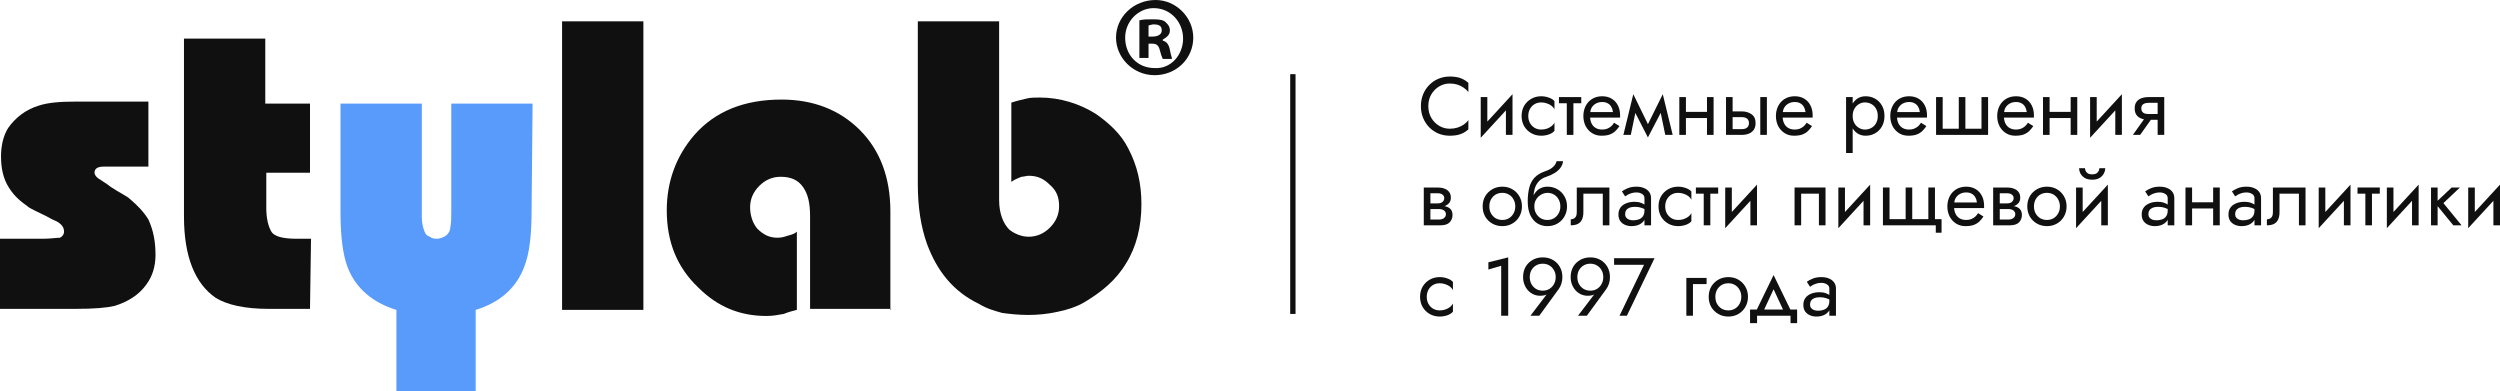
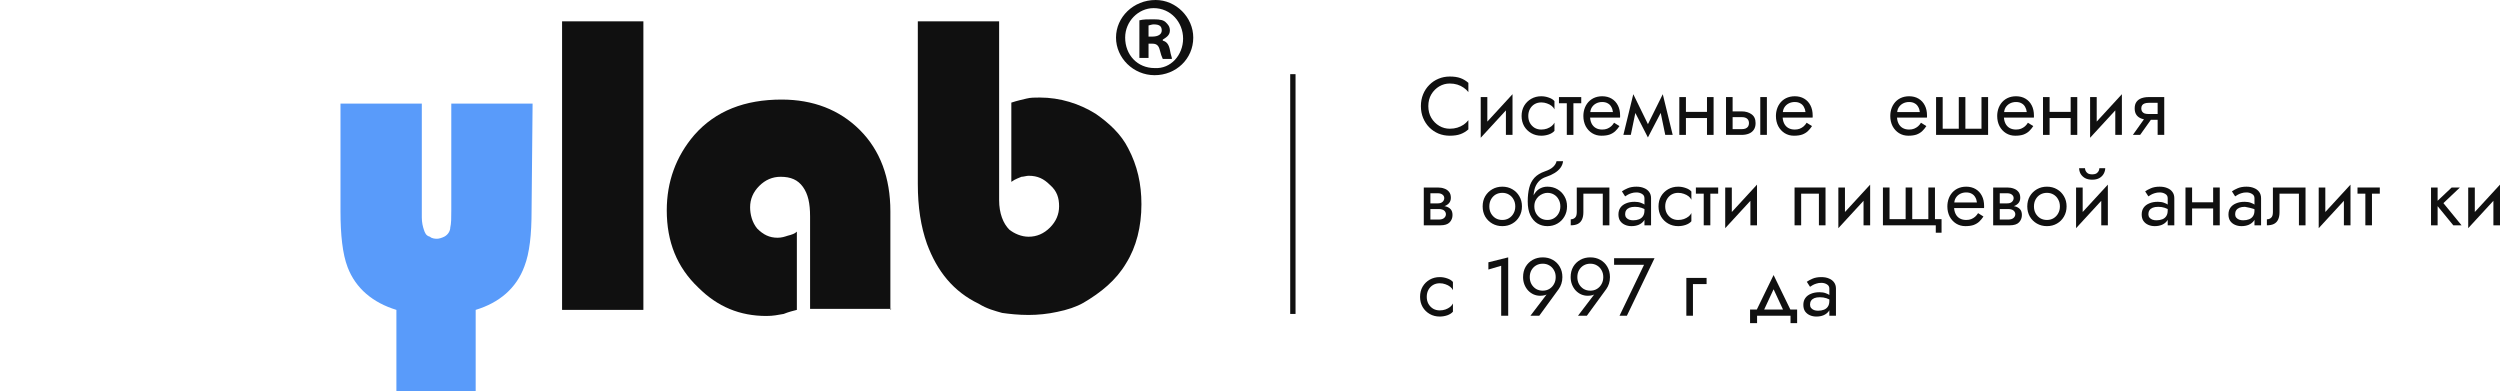
<svg xmlns="http://www.w3.org/2000/svg" width="294" height="46" viewBox="0 0 294 46" fill="none">
-   <path d="M18.288 29.99C18.288 31.304 17.929 32.499 17.212 33.455C16.375 34.649 15.061 35.486 13.507 35.964C12.551 36.203 10.997 36.322 8.965 36.322H0V28.078H5.02C5.976 28.078 6.574 27.958 7.052 27.958C7.291 27.839 7.53 27.6 7.53 27.242C7.53 26.764 7.291 26.405 6.694 26.047C6.096 25.808 5.737 25.569 5.498 25.449C4.303 24.852 3.466 24.494 3.227 24.255C2.391 23.657 1.673 23.06 1.076 22.104C0.359 21.029 0.12 19.714 0.12 18.4C0.12 17.205 0.359 16.01 0.956 15.055C1.793 13.86 2.988 12.904 4.542 12.426C5.618 12.068 7.052 11.948 8.845 11.948H17.451V19.595H12.192C11.475 19.595 11.116 19.834 11.116 20.312C11.116 20.551 11.355 20.909 11.833 21.148C11.953 21.267 12.431 21.506 13.029 21.984C14.104 22.701 14.941 23.06 15.3 23.418C16.137 24.135 16.854 24.852 17.451 25.808C18.049 27.122 18.288 28.436 18.288 29.99Z" fill="#101010" />
-   <path d="M36.456 36.322H31.556C28.806 36.322 26.655 35.844 25.34 35.008C22.95 33.335 21.635 30.229 21.635 25.449V4.54H31.197V12.187H36.456V20.312H31.317V24.494C31.317 25.688 31.556 26.644 31.914 27.242C32.273 27.839 33.349 28.078 34.903 28.078H36.576L36.456 36.322Z" fill="#101010" />
  <path d="M62.514 24.733C62.514 27.6 62.275 29.751 61.677 31.304C60.721 33.932 58.689 35.605 55.94 36.442V46H46.616V36.442C43.867 35.605 41.835 33.932 40.879 31.423C40.281 29.87 40.042 27.6 40.042 24.852V12.187H49.605V24.733V25.569C49.605 26.166 49.724 26.644 49.844 27.003C49.963 27.361 50.083 27.72 50.561 27.839C50.8 28.078 51.278 28.078 51.398 28.078C51.637 28.078 51.995 27.958 52.234 27.839C52.712 27.6 52.951 27.122 52.951 26.764C53.071 26.286 53.071 25.569 53.071 24.733V12.187H62.633L62.514 24.733Z" fill="#599BFA" />
  <path d="M75.662 2.509H66.1V36.442H75.662V2.509Z" fill="#101010" />
  <path d="M104.827 36.322H95.265V25.449C95.265 23.896 95.026 22.821 94.428 21.984C93.83 21.148 92.994 20.79 91.798 20.79C90.842 20.79 90.005 21.148 89.288 21.865C88.571 22.582 88.213 23.418 88.213 24.374C88.213 25.21 88.452 26.166 89.049 26.883C89.766 27.6 90.484 27.958 91.44 27.958C91.918 27.958 92.276 27.839 92.635 27.719C93.113 27.6 93.472 27.48 93.711 27.241V36.441C93.233 36.561 92.755 36.681 92.157 36.919C91.44 37.039 90.962 37.158 90.125 37.158C87.017 37.158 84.388 36.083 82.117 33.813C79.606 31.423 78.411 28.436 78.411 24.732C78.411 21.387 79.487 18.4 81.638 15.891C84.149 13.023 87.615 11.709 91.918 11.709C95.623 11.709 98.731 12.904 101.122 15.293C103.512 17.683 104.708 20.909 104.708 24.852V36.441L104.827 36.322Z" fill="#101010" />
  <path d="M134.232 24.016C134.232 26.644 133.634 29.034 132.439 30.945C131.243 32.977 129.45 34.41 127.418 35.605C126.582 36.083 125.506 36.442 124.311 36.681C123.235 36.919 122.04 37.039 120.964 37.039C119.768 37.039 118.693 36.919 117.856 36.8C117.019 36.561 116.063 36.322 115.107 35.725C112.119 34.291 110.206 31.901 109.011 28.675C108.294 26.644 107.935 24.374 107.935 21.626V2.509H117.497V23.538C117.497 25.091 117.976 26.286 118.693 27.003C119.29 27.48 120.127 27.839 120.964 27.839C121.92 27.839 122.757 27.48 123.474 26.764C124.191 26.047 124.55 25.21 124.55 24.255C124.55 23.299 124.311 22.462 123.474 21.745C122.757 21.029 122.04 20.67 120.964 20.67C120.725 20.67 120.366 20.79 120.127 20.79C119.888 20.909 119.41 21.029 118.932 21.387V12.068C119.649 11.829 120.247 11.709 120.725 11.59C121.203 11.47 121.681 11.47 122.279 11.47C124.669 11.47 126.94 12.187 128.853 13.382C130.407 14.457 131.841 15.771 132.678 17.444C133.753 19.475 134.232 21.626 134.232 24.016Z" fill="#101010" />
  <path d="M140.327 4.421C140.327 6.93 138.295 8.842 135.785 8.842C133.275 8.842 131.243 6.81 131.243 4.421C131.243 2.031 133.275 0 135.905 0C138.295 0 140.327 2.031 140.327 4.421ZM132.319 4.421C132.319 6.452 133.753 8.005 135.785 8.005C137.698 8.125 139.132 6.452 139.132 4.54C139.132 2.629 137.698 0.956 135.666 0.956C133.873 0.956 132.319 2.509 132.319 4.421ZM135.068 6.81H133.992V2.39C134.47 2.27 134.949 2.27 135.666 2.27C136.502 2.27 136.861 2.39 137.1 2.629C137.339 2.868 137.578 3.106 137.578 3.584C137.578 4.182 137.1 4.421 136.742 4.66V4.779C137.22 4.899 137.459 5.257 137.578 5.855C137.698 6.571 137.817 6.691 137.817 6.93H136.742C136.622 6.691 136.502 6.332 136.383 5.855C136.263 5.377 136.024 5.138 135.546 5.138H135.068V6.81ZM135.068 4.301H135.546C136.144 4.301 136.622 4.062 136.622 3.584C136.622 3.106 136.383 2.868 135.666 2.868C135.427 2.868 135.188 2.987 135.068 2.987V4.301Z" fill="#101010" />
  <path d="M152.042 8.722V36.919" stroke="#101010" stroke-width="0.627" stroke-miterlimit="10" />
  <path d="M167.971 12.48C167.971 11.952 168.088 11.491 168.321 11.098C168.56 10.698 168.871 10.386 169.253 10.16C169.635 9.934 170.049 9.822 170.496 9.822C170.819 9.822 171.114 9.864 171.379 9.947C171.651 10.031 171.897 10.15 172.117 10.305C172.338 10.453 172.525 10.627 172.681 10.827V9.744C172.396 9.493 172.085 9.306 171.748 9.184C171.412 9.061 170.994 9 170.496 9C170.023 9 169.58 9.087 169.165 9.261C168.758 9.429 168.398 9.67 168.088 9.986C167.777 10.295 167.534 10.663 167.359 11.088C167.185 11.513 167.097 11.977 167.097 12.48C167.097 12.983 167.185 13.447 167.359 13.872C167.534 14.297 167.777 14.668 168.088 14.984C168.398 15.293 168.758 15.535 169.165 15.709C169.58 15.876 170.023 15.96 170.496 15.96C170.994 15.96 171.412 15.899 171.748 15.776C172.085 15.654 172.396 15.467 172.681 15.216V14.133C172.525 14.333 172.338 14.51 172.117 14.665C171.897 14.813 171.651 14.929 171.379 15.013C171.114 15.096 170.819 15.138 170.496 15.138C170.049 15.138 169.635 15.026 169.253 14.8C168.871 14.574 168.56 14.262 168.321 13.862C168.088 13.463 167.971 13.002 167.971 12.48Z" fill="#101010" />
  <path d="M177.823 12.19L177.872 11.078L174.182 15.09L174.133 16.202L177.823 12.19ZM174.91 11.417H174.133V16.202L174.91 15.138V11.417ZM177.872 11.078L177.095 12.142V15.863H177.872V11.078Z" fill="#101010" />
  <path d="M179.726 13.64C179.726 13.331 179.79 13.057 179.92 12.818C180.056 12.573 180.237 12.383 180.464 12.248C180.697 12.113 180.959 12.045 181.25 12.045C181.49 12.045 181.713 12.084 181.92 12.161C182.134 12.232 182.318 12.329 182.474 12.451C182.629 12.573 182.739 12.709 182.804 12.857V11.89C182.648 11.71 182.425 11.571 182.134 11.475C181.849 11.372 181.554 11.32 181.25 11.32C180.816 11.32 180.425 11.42 180.075 11.62C179.726 11.819 179.447 12.093 179.24 12.441C179.039 12.789 178.939 13.189 178.939 13.64C178.939 14.085 179.039 14.484 179.24 14.839C179.447 15.187 179.726 15.461 180.075 15.66C180.425 15.86 180.816 15.96 181.25 15.96C181.554 15.96 181.849 15.912 182.134 15.815C182.425 15.712 182.648 15.57 182.804 15.39V14.423C182.739 14.565 182.629 14.7 182.474 14.829C182.318 14.951 182.134 15.051 181.92 15.129C181.713 15.2 181.49 15.235 181.25 15.235C180.959 15.235 180.697 15.167 180.464 15.032C180.237 14.89 180.056 14.7 179.92 14.462C179.79 14.223 179.726 13.949 179.726 13.64Z" fill="#101010" />
  <path d="M183.333 11.417V12.142H185.955V11.417H183.333ZM184.256 11.61V15.863H185.033V11.61H184.256Z" fill="#101010" />
  <path d="M186.699 13.833H190.516C190.522 13.795 190.525 13.756 190.525 13.717C190.525 13.679 190.525 13.64 190.525 13.601C190.525 13.131 190.438 12.728 190.263 12.393C190.088 12.051 189.842 11.787 189.525 11.6C189.208 11.413 188.839 11.32 188.418 11.32C188.036 11.32 187.69 11.397 187.379 11.552C187.075 11.707 186.826 11.923 186.631 12.2C186.437 12.477 186.308 12.799 186.243 13.166C186.23 13.244 186.22 13.321 186.214 13.398C186.207 13.476 186.204 13.556 186.204 13.64C186.204 14.085 186.295 14.484 186.476 14.839C186.664 15.187 186.916 15.461 187.233 15.66C187.557 15.86 187.92 15.96 188.321 15.96C188.709 15.96 189.033 15.915 189.292 15.825C189.551 15.728 189.771 15.596 189.952 15.428C190.134 15.254 190.299 15.055 190.448 14.829L189.816 14.433C189.719 14.594 189.603 14.736 189.467 14.858C189.331 14.974 189.176 15.067 189.001 15.138C188.832 15.203 188.638 15.235 188.418 15.235C188.127 15.235 187.874 15.174 187.661 15.051C187.447 14.929 187.282 14.748 187.165 14.51C187.049 14.272 186.991 13.982 186.991 13.64L187.01 13.35C187.01 13.073 187.072 12.834 187.195 12.635C187.324 12.428 187.496 12.271 187.709 12.161C187.923 12.051 188.159 11.997 188.418 11.997C188.677 11.997 188.894 12.048 189.069 12.151C189.25 12.248 189.389 12.387 189.486 12.567C189.59 12.741 189.655 12.944 189.681 13.176H186.699V13.833Z" fill="#101010" />
  <path d="M195.834 15.863H196.708L195.542 11.078L195.105 12.335L195.834 15.863ZM193.503 15.196L193.794 16.163L195.639 12.625L195.542 11.078L193.503 15.196ZM193.794 16.163L194.086 15.196L192.076 11.078L191.979 12.625L193.794 16.163ZM190.91 15.863H191.784L192.513 12.335L192.076 11.078L190.91 15.863Z" fill="#101010" />
  <path d="M197.945 13.882H201.246V13.157H197.945V13.882ZM200.742 11.417V15.863H201.518V11.417H200.742ZM197.488 11.417V15.863H198.265V11.417H197.488Z" fill="#101010" />
  <path d="M207.009 11.417V15.863H207.786V11.417H207.009ZM202.979 11.417V15.863H203.756V11.417H202.979ZM203.436 13.775H204.824C205.109 13.775 205.323 13.837 205.465 13.959C205.607 14.081 205.679 14.255 205.679 14.481C205.679 14.629 205.646 14.758 205.582 14.868C205.517 14.971 205.42 15.051 205.29 15.109C205.167 15.161 205.012 15.187 204.824 15.187H203.436V15.863H204.824C205.135 15.863 205.413 15.815 205.659 15.718C205.905 15.622 206.099 15.47 206.242 15.264C206.384 15.058 206.456 14.797 206.456 14.481C206.456 14.004 206.297 13.656 205.98 13.437C205.669 13.211 205.284 13.099 204.824 13.099H203.436V13.775Z" fill="#101010" />
  <path d="M209.345 13.833H213.161C213.167 13.795 213.171 13.756 213.171 13.717C213.171 13.679 213.171 13.64 213.171 13.601C213.171 13.131 213.083 12.728 212.908 12.393C212.734 12.051 212.488 11.787 212.17 11.6C211.853 11.413 211.484 11.32 211.063 11.32C210.682 11.32 210.335 11.397 210.024 11.552C209.72 11.707 209.471 11.923 209.277 12.2C209.083 12.477 208.953 12.799 208.888 13.166C208.875 13.244 208.866 13.321 208.859 13.398C208.853 13.476 208.849 13.556 208.849 13.64C208.849 14.085 208.94 14.484 209.121 14.839C209.309 15.187 209.562 15.461 209.879 15.66C210.202 15.86 210.565 15.96 210.966 15.96C211.355 15.96 211.678 15.915 211.937 15.825C212.196 15.728 212.416 15.596 212.598 15.428C212.779 15.254 212.944 15.055 213.093 14.829L212.462 14.433C212.365 14.594 212.248 14.736 212.112 14.858C211.976 14.974 211.821 15.067 211.646 15.138C211.478 15.203 211.284 15.235 211.063 15.235C210.772 15.235 210.52 15.174 210.306 15.051C210.092 14.929 209.927 14.748 209.811 14.51C209.694 14.272 209.636 13.982 209.636 13.64L209.655 13.35C209.655 13.073 209.717 12.834 209.84 12.635C209.969 12.428 210.141 12.271 210.355 12.161C210.568 12.051 210.805 11.997 211.063 11.997C211.322 11.997 211.539 12.048 211.714 12.151C211.895 12.248 212.035 12.387 212.132 12.567C212.235 12.741 212.3 12.944 212.326 13.176H209.345V13.833Z" fill="#101010" />
-   <path d="M217.875 17.99V11.417H217.098V17.99H217.875ZM221.614 13.64C221.614 13.157 221.513 12.744 221.312 12.403C221.112 12.055 220.843 11.787 220.507 11.6C220.176 11.413 219.807 11.32 219.4 11.32C219.031 11.32 218.704 11.413 218.419 11.6C218.14 11.787 217.92 12.055 217.758 12.403C217.603 12.744 217.525 13.157 217.525 13.64C217.525 14.117 217.603 14.529 217.758 14.877C217.92 15.225 218.14 15.493 218.419 15.68C218.704 15.867 219.031 15.96 219.4 15.96C219.807 15.96 220.176 15.867 220.507 15.68C220.843 15.493 221.112 15.225 221.312 14.877C221.513 14.529 221.614 14.117 221.614 13.64ZM220.827 13.64C220.827 13.982 220.756 14.272 220.613 14.51C220.477 14.748 220.293 14.929 220.06 15.051C219.833 15.174 219.581 15.235 219.302 15.235C219.076 15.235 218.852 15.174 218.632 15.051C218.412 14.929 218.231 14.748 218.089 14.51C217.946 14.272 217.875 13.982 217.875 13.64C217.875 13.298 217.946 13.008 218.089 12.77C218.231 12.532 218.412 12.351 218.632 12.229C218.852 12.106 219.076 12.045 219.302 12.045C219.581 12.045 219.833 12.106 220.06 12.229C220.293 12.351 220.477 12.532 220.613 12.77C220.756 13.008 220.827 13.298 220.827 13.64Z" fill="#101010" />
  <path d="M222.792 13.833H226.608C226.614 13.795 226.617 13.756 226.617 13.717C226.617 13.679 226.617 13.64 226.617 13.601C226.617 13.131 226.53 12.728 226.355 12.393C226.181 12.051 225.935 11.787 225.617 11.6C225.3 11.413 224.931 11.32 224.51 11.32C224.128 11.32 223.782 11.397 223.471 11.552C223.167 11.707 222.918 11.923 222.724 12.2C222.529 12.477 222.4 12.799 222.335 13.166C222.322 13.244 222.312 13.321 222.306 13.398C222.3 13.476 222.296 13.556 222.296 13.64C222.296 14.085 222.387 14.484 222.568 14.839C222.756 15.187 223.008 15.461 223.326 15.66C223.649 15.86 224.012 15.96 224.413 15.96C224.802 15.96 225.125 15.915 225.384 15.825C225.643 15.728 225.863 15.596 226.045 15.428C226.226 15.254 226.391 15.055 226.54 14.829L225.909 14.433C225.812 14.594 225.695 14.736 225.559 14.858C225.423 14.974 225.268 15.067 225.093 15.138C224.925 15.203 224.73 15.235 224.51 15.235C224.219 15.235 223.967 15.174 223.753 15.051C223.539 14.929 223.374 14.748 223.258 14.51C223.141 14.272 223.083 13.982 223.083 13.64L223.102 13.35C223.102 13.073 223.164 12.834 223.287 12.635C223.416 12.428 223.588 12.271 223.801 12.161C224.015 12.051 224.251 11.997 224.51 11.997C224.769 11.997 224.986 12.048 225.161 12.151C225.342 12.248 225.481 12.387 225.578 12.567C225.682 12.741 225.747 12.944 225.773 13.176H222.792V13.833Z" fill="#101010" />
  <path d="M231.129 15.138V11.417H230.353V15.138H228.459V11.417H227.682V15.863H233.8V11.417H233.023V15.138H231.129Z" fill="#101010" />
  <path d="M235.366 13.833H239.182C239.189 13.795 239.192 13.756 239.192 13.717C239.192 13.679 239.192 13.64 239.192 13.601C239.192 13.131 239.104 12.728 238.93 12.393C238.755 12.051 238.509 11.787 238.192 11.6C237.874 11.413 237.505 11.32 237.085 11.32C236.703 11.32 236.356 11.397 236.046 11.552C235.741 11.707 235.492 11.923 235.298 12.2C235.104 12.477 234.974 12.799 234.91 13.166C234.897 13.244 234.887 13.321 234.88 13.398C234.874 13.476 234.871 13.556 234.871 13.64C234.871 14.085 234.961 14.484 235.143 14.839C235.33 15.187 235.583 15.461 235.9 15.66C236.224 15.86 236.586 15.96 236.988 15.96C237.376 15.96 237.7 15.915 237.959 15.825C238.218 15.728 238.438 15.596 238.619 15.428C238.8 15.254 238.965 15.055 239.114 14.829L238.483 14.433C238.386 14.594 238.269 14.736 238.133 14.858C237.997 14.974 237.842 15.067 237.667 15.138C237.499 15.203 237.305 15.235 237.085 15.235C236.793 15.235 236.541 15.174 236.327 15.051C236.114 14.929 235.949 14.748 235.832 14.51C235.716 14.272 235.657 13.982 235.657 13.64L235.677 13.35C235.677 13.073 235.738 12.834 235.861 12.635C235.991 12.428 236.162 12.271 236.376 12.161C236.589 12.051 236.826 11.997 237.085 11.997C237.344 11.997 237.561 12.048 237.735 12.151C237.917 12.248 238.056 12.387 238.153 12.567C238.256 12.741 238.321 12.944 238.347 13.176H235.366V13.833Z" fill="#101010" />
  <path d="M240.713 13.882H244.015V13.157H240.713V13.882ZM243.51 11.417V15.863H244.287V11.417H243.51ZM240.257 11.417V15.863H241.033V11.417H240.257Z" fill="#101010" />
  <path d="M249.486 12.19L249.534 11.078L245.844 15.09L245.796 16.202L249.486 12.19ZM246.573 11.417H245.796V16.202L246.573 15.138V11.417ZM249.534 11.078L248.758 12.142V15.863H249.534V11.078Z" fill="#101010" />
  <path d="M251.68 15.863L253.33 13.543H252.476L250.825 15.863H251.68ZM254.515 15.863V11.417H253.738V15.863H254.515ZM254.059 13.408H252.67C252.482 13.408 252.324 13.385 252.194 13.34C252.071 13.289 251.977 13.215 251.913 13.118C251.848 13.021 251.816 12.899 251.816 12.751C251.816 12.602 251.848 12.48 251.913 12.383C251.977 12.287 252.071 12.216 252.194 12.171C252.324 12.119 252.482 12.093 252.67 12.093H254.059V11.417H252.67C252.366 11.417 252.088 11.462 251.835 11.552C251.589 11.642 251.395 11.784 251.252 11.977C251.11 12.171 251.039 12.428 251.039 12.751C251.039 13.066 251.11 13.324 251.252 13.524C251.395 13.717 251.589 13.859 251.835 13.949C252.088 14.04 252.366 14.085 252.67 14.085H254.059V13.408Z" fill="#101010" />
  <path d="M167.893 24.177V24.583H169.185C169.334 24.583 169.46 24.599 169.564 24.631C169.674 24.657 169.761 24.699 169.826 24.757C169.897 24.815 169.949 24.879 169.981 24.95C170.02 25.021 170.039 25.101 170.039 25.192C170.039 25.366 169.968 25.514 169.826 25.636C169.69 25.759 169.476 25.82 169.185 25.82H167.893V26.497H169.379C169.891 26.497 170.256 26.381 170.476 26.149C170.703 25.91 170.816 25.623 170.816 25.288C170.816 24.998 170.745 24.773 170.603 24.612C170.46 24.451 170.266 24.338 170.02 24.273C169.774 24.209 169.496 24.177 169.185 24.177H167.893ZM167.893 24.37H169.088C169.366 24.37 169.619 24.331 169.845 24.254C170.078 24.17 170.266 24.048 170.408 23.887C170.551 23.719 170.622 23.51 170.622 23.258C170.622 22.968 170.551 22.736 170.408 22.562C170.266 22.382 170.078 22.253 169.845 22.176C169.619 22.092 169.366 22.05 169.088 22.05H167.893V22.727H169.088C169.321 22.727 169.505 22.781 169.641 22.891C169.777 22.994 169.845 23.133 169.845 23.307C169.845 23.39 169.826 23.471 169.787 23.548C169.755 23.619 169.706 23.684 169.641 23.742C169.577 23.8 169.496 23.845 169.399 23.877C169.308 23.903 169.204 23.916 169.088 23.916H167.893V24.37ZM167.437 22.05V26.497H168.214V22.05H167.437Z" fill="#101010" />
  <path d="M174.36 24.273C174.36 24.718 174.46 25.118 174.661 25.472C174.868 25.82 175.146 26.094 175.496 26.294C175.846 26.493 176.237 26.593 176.671 26.593C177.111 26.593 177.503 26.493 177.846 26.294C178.196 26.094 178.471 25.82 178.671 25.472C178.879 25.118 178.982 24.718 178.982 24.273C178.982 23.822 178.879 23.423 178.671 23.075C178.471 22.727 178.196 22.453 177.846 22.253C177.503 22.053 177.111 21.953 176.671 21.953C176.237 21.953 175.846 22.053 175.496 22.253C175.146 22.453 174.868 22.727 174.661 23.075C174.46 23.423 174.36 23.822 174.36 24.273ZM175.146 24.273C175.146 23.964 175.211 23.69 175.341 23.452C175.477 23.207 175.658 23.017 175.884 22.881C176.118 22.746 176.38 22.678 176.671 22.678C176.962 22.678 177.221 22.746 177.448 22.881C177.681 23.017 177.862 23.207 177.992 23.452C178.128 23.69 178.196 23.964 178.196 24.273C178.196 24.583 178.128 24.857 177.992 25.095C177.862 25.333 177.681 25.524 177.448 25.665C177.221 25.801 176.962 25.868 176.671 25.868C176.38 25.868 176.118 25.801 175.884 25.665C175.658 25.524 175.477 25.333 175.341 25.095C175.211 24.857 175.146 24.583 175.146 24.273Z" fill="#101010" />
  <path d="M181.972 22.678C182.263 22.678 182.522 22.746 182.749 22.881C182.982 23.017 183.163 23.207 183.293 23.452C183.429 23.69 183.497 23.964 183.497 24.273C183.497 24.583 183.429 24.857 183.293 25.095C183.163 25.333 182.982 25.524 182.749 25.665C182.522 25.801 182.263 25.868 181.972 25.868C181.681 25.868 181.419 25.801 181.185 25.665C180.959 25.524 180.778 25.333 180.642 25.095C180.506 24.857 180.438 24.583 180.438 24.273L179.661 23.693C179.661 24.331 179.761 24.866 179.962 25.298C180.169 25.73 180.447 26.055 180.797 26.274C181.147 26.487 181.538 26.593 181.972 26.593C182.412 26.593 182.804 26.493 183.147 26.294C183.497 26.094 183.772 25.82 183.972 25.472C184.18 25.118 184.283 24.718 184.283 24.273C184.283 23.822 184.18 23.423 183.972 23.075C183.772 22.727 183.497 22.453 183.147 22.253C182.804 22.053 182.412 21.953 181.972 21.953V22.678ZM180.088 24.273H180.438C180.438 24.016 180.483 23.79 180.574 23.597C180.671 23.397 180.794 23.229 180.943 23.094C181.098 22.959 181.266 22.856 181.448 22.785C181.629 22.714 181.804 22.678 181.972 22.678V21.953C181.694 21.953 181.438 22.008 181.205 22.118C180.978 22.221 180.781 22.372 180.613 22.572C180.444 22.772 180.315 23.017 180.224 23.307C180.133 23.59 180.088 23.912 180.088 24.273ZM179.661 23.693L180.341 24.206V23.21C180.341 22.888 180.383 22.566 180.467 22.243C180.551 21.921 180.703 21.631 180.923 21.373C181.15 21.109 181.464 20.913 181.865 20.784C182.221 20.668 182.538 20.523 182.817 20.349C183.102 20.175 183.331 19.972 183.506 19.74C183.681 19.501 183.785 19.24 183.817 18.957H183.05C183.005 19.189 182.872 19.411 182.652 19.624C182.438 19.83 182.111 20.007 181.671 20.155C181.153 20.336 180.745 20.587 180.447 20.909C180.156 21.232 179.952 21.625 179.836 22.089C179.719 22.553 179.661 23.088 179.661 23.693Z" fill="#101010" />
  <path d="M189.264 22.05H185.428V24.95C185.428 25.266 185.357 25.485 185.214 25.607C185.078 25.73 184.913 25.791 184.719 25.791V26.497C185.056 26.497 185.334 26.442 185.554 26.332C185.774 26.216 185.936 26.046 186.04 25.82C186.15 25.588 186.205 25.298 186.205 24.95V22.775H188.487V26.497H189.264V22.05Z" fill="#101010" />
  <path d="M191.115 25.192C191.115 25.011 191.157 24.857 191.241 24.728C191.325 24.599 191.451 24.499 191.62 24.428C191.794 24.357 192.011 24.322 192.27 24.322C192.555 24.322 192.811 24.36 193.037 24.438C193.264 24.509 193.487 24.621 193.707 24.776V24.322C193.662 24.264 193.578 24.19 193.455 24.099C193.332 24.003 193.167 23.919 192.96 23.848C192.759 23.771 192.516 23.732 192.231 23.732C191.843 23.732 191.506 23.793 191.221 23.916C190.937 24.032 190.717 24.199 190.561 24.418C190.406 24.637 190.328 24.905 190.328 25.221C190.328 25.524 190.396 25.778 190.532 25.984C190.674 26.184 190.862 26.336 191.095 26.439C191.328 26.542 191.584 26.593 191.862 26.593C192.173 26.593 192.455 26.542 192.707 26.439C192.96 26.329 193.16 26.174 193.309 25.975C193.465 25.768 193.542 25.524 193.542 25.24L193.387 24.757C193.387 25.034 193.329 25.256 193.212 25.424C193.102 25.591 192.947 25.714 192.746 25.791C192.545 25.868 192.316 25.907 192.057 25.907C191.882 25.907 191.723 25.881 191.581 25.83C191.438 25.772 191.325 25.691 191.241 25.588C191.157 25.478 191.115 25.346 191.115 25.192ZM191.115 23.094C191.186 23.042 191.283 22.981 191.406 22.91C191.535 22.833 191.688 22.769 191.862 22.717C192.037 22.659 192.231 22.63 192.445 22.63C192.691 22.63 192.908 22.688 193.096 22.804C193.29 22.914 193.387 23.081 193.387 23.307V26.497H194.164V23.307C194.164 23.017 194.089 22.772 193.94 22.572C193.798 22.372 193.597 22.221 193.338 22.118C193.086 22.008 192.788 21.953 192.445 21.953C192.044 21.953 191.701 22.015 191.416 22.137C191.131 22.259 190.904 22.382 190.736 22.504L191.115 23.094Z" fill="#101010" />
  <path d="M195.828 24.273C195.828 23.964 195.892 23.69 196.022 23.452C196.158 23.207 196.339 23.017 196.566 22.881C196.799 22.746 197.061 22.678 197.352 22.678C197.592 22.678 197.815 22.717 198.022 22.794C198.236 22.865 198.42 22.962 198.576 23.084C198.731 23.207 198.841 23.342 198.906 23.49V22.524C198.751 22.343 198.527 22.205 198.236 22.108C197.951 22.005 197.656 21.953 197.352 21.953C196.918 21.953 196.527 22.053 196.177 22.253C195.828 22.453 195.549 22.727 195.342 23.075C195.141 23.423 195.041 23.822 195.041 24.273C195.041 24.718 195.141 25.118 195.342 25.472C195.549 25.82 195.828 26.094 196.177 26.294C196.527 26.493 196.918 26.593 197.352 26.593C197.656 26.593 197.951 26.545 198.236 26.448C198.527 26.345 198.751 26.203 198.906 26.023V25.056C198.841 25.198 198.731 25.333 198.576 25.462C198.42 25.585 198.236 25.685 198.022 25.762C197.815 25.833 197.592 25.868 197.352 25.868C197.061 25.868 196.799 25.801 196.566 25.665C196.339 25.524 196.158 25.333 196.022 25.095C195.892 24.857 195.828 24.583 195.828 24.273Z" fill="#101010" />
  <path d="M199.436 22.05V22.775H202.057V22.05H199.436ZM200.358 22.243V26.497H201.135V22.243H200.358Z" fill="#101010" />
  <path d="M206.575 22.823L206.624 21.712L202.934 25.723L202.885 26.835L206.575 22.823ZM203.662 22.05H202.885V26.835L203.662 25.772V22.05ZM206.624 21.712L205.847 22.775V26.497H206.624V21.712Z" fill="#101010" />
  <path d="M214.681 22.05H211.04V26.497H211.816V22.775H213.904V26.497H214.681V22.05Z" fill="#101010" />
  <path d="M219.88 22.823L219.929 21.712L216.239 25.723L216.19 26.835L219.88 22.823ZM216.967 22.05H216.19V26.835L216.967 25.772V22.05ZM219.929 21.712L219.152 22.775V26.497H219.929V21.712Z" fill="#101010" />
  <path d="M224.88 25.772V22.05H224.103V25.772H222.21V22.05H221.433V26.497H227.648V27.367H228.327V25.772H227.551V22.05H226.774V25.772H224.88Z" fill="#101010" />
  <path d="M229.505 24.467H233.322C233.328 24.428 233.331 24.389 233.331 24.351C233.331 24.312 233.331 24.273 233.331 24.235C233.331 23.764 233.244 23.361 233.069 23.026C232.894 22.685 232.648 22.421 232.331 22.234C232.014 22.047 231.645 21.953 231.224 21.953C230.842 21.953 230.496 22.031 230.185 22.185C229.881 22.34 229.632 22.556 229.437 22.833C229.243 23.11 229.114 23.432 229.049 23.8C229.036 23.877 229.026 23.954 229.02 24.032C229.013 24.109 229.01 24.19 229.01 24.273C229.01 24.718 229.101 25.118 229.282 25.472C229.47 25.82 229.722 26.094 230.04 26.294C230.363 26.493 230.726 26.593 231.127 26.593C231.516 26.593 231.839 26.548 232.098 26.458C232.357 26.361 232.577 26.229 232.758 26.062C232.94 25.888 233.105 25.688 233.254 25.462L232.623 25.066C232.525 25.227 232.409 25.369 232.273 25.491C232.137 25.607 231.982 25.701 231.807 25.772C231.639 25.836 231.444 25.868 231.224 25.868C230.933 25.868 230.68 25.807 230.467 25.685C230.253 25.562 230.088 25.382 229.972 25.143C229.855 24.905 229.797 24.615 229.797 24.273L229.816 23.983C229.816 23.706 229.878 23.468 230.001 23.268C230.13 23.062 230.302 22.904 230.515 22.794C230.729 22.685 230.965 22.63 231.224 22.63C231.483 22.63 231.7 22.682 231.875 22.785C232.056 22.881 232.195 23.02 232.292 23.2C232.396 23.374 232.461 23.577 232.487 23.809H229.505V24.467Z" fill="#101010" />
  <path d="M234.853 24.177V24.583H236.144C236.293 24.583 236.419 24.599 236.523 24.631C236.633 24.657 236.72 24.699 236.785 24.757C236.856 24.815 236.908 24.879 236.94 24.95C236.979 25.021 236.999 25.101 236.999 25.192C236.999 25.366 236.927 25.514 236.785 25.636C236.649 25.759 236.435 25.82 236.144 25.82H234.853V26.497H236.338C236.85 26.497 237.215 26.381 237.436 26.149C237.662 25.91 237.775 25.623 237.775 25.288C237.775 24.998 237.704 24.773 237.562 24.612C237.419 24.451 237.225 24.338 236.979 24.273C236.733 24.209 236.455 24.177 236.144 24.177H234.853ZM234.853 24.37H236.047C236.325 24.37 236.578 24.331 236.804 24.254C237.037 24.17 237.225 24.048 237.368 23.887C237.51 23.719 237.581 23.51 237.581 23.258C237.581 22.968 237.51 22.736 237.368 22.562C237.225 22.382 237.037 22.253 236.804 22.176C236.578 22.092 236.325 22.05 236.047 22.05H234.853V22.727H236.047C236.28 22.727 236.465 22.781 236.6 22.891C236.736 22.994 236.804 23.133 236.804 23.307C236.804 23.39 236.785 23.471 236.746 23.548C236.714 23.619 236.665 23.684 236.6 23.742C236.536 23.8 236.455 23.845 236.358 23.877C236.267 23.903 236.163 23.916 236.047 23.916H234.853V24.37ZM234.396 22.05V26.497H235.173V22.05H234.396Z" fill="#101010" />
  <path d="M238.408 24.273C238.408 24.718 238.508 25.118 238.709 25.472C238.916 25.82 239.194 26.094 239.544 26.294C239.894 26.493 240.285 26.593 240.719 26.593C241.159 26.593 241.551 26.493 241.894 26.294C242.244 26.094 242.519 25.82 242.719 25.472C242.926 25.118 243.03 24.718 243.03 24.273C243.03 23.822 242.926 23.423 242.719 23.075C242.519 22.727 242.244 22.453 241.894 22.253C241.551 22.053 241.159 21.953 240.719 21.953C240.285 21.953 239.894 22.053 239.544 22.253C239.194 22.453 238.916 22.727 238.709 23.075C238.508 23.423 238.408 23.822 238.408 24.273ZM239.194 24.273C239.194 23.964 239.259 23.69 239.389 23.452C239.525 23.207 239.706 23.017 239.932 22.881C240.165 22.746 240.428 22.678 240.719 22.678C241.01 22.678 241.269 22.746 241.496 22.881C241.729 23.017 241.91 23.207 242.04 23.452C242.176 23.69 242.244 23.964 242.244 24.273C242.244 24.583 242.176 24.857 242.04 25.095C241.91 25.333 241.729 25.524 241.496 25.665C241.269 25.801 241.01 25.868 240.719 25.868C240.428 25.868 240.165 25.801 239.932 25.665C239.706 25.524 239.525 25.333 239.389 25.095C239.259 24.857 239.194 24.583 239.194 24.273Z" fill="#101010" />
  <path d="M247.836 22.823L247.884 21.712L244.194 25.723L244.146 26.835L247.836 22.823ZM244.923 22.05H244.146V26.835L244.923 25.772V22.05ZM247.884 21.712L247.108 22.775V26.497H247.884V21.712ZM244.505 19.778C244.505 19.997 244.56 20.213 244.67 20.426C244.787 20.632 244.958 20.803 245.185 20.938C245.418 21.067 245.703 21.132 246.039 21.132C246.382 21.132 246.667 21.067 246.894 20.938C247.12 20.803 247.289 20.632 247.399 20.426C247.515 20.213 247.574 19.997 247.574 19.778H246.884C246.884 19.862 246.862 19.962 246.816 20.078C246.771 20.188 246.687 20.287 246.564 20.378C246.441 20.461 246.266 20.503 246.039 20.503C245.813 20.503 245.638 20.461 245.515 20.378C245.392 20.287 245.308 20.188 245.263 20.078C245.217 19.962 245.195 19.862 245.195 19.778H244.505Z" fill="#101010" />
  <path d="M252.65 25.192C252.65 25.011 252.692 24.857 252.776 24.728C252.86 24.599 252.986 24.499 253.155 24.428C253.329 24.357 253.546 24.322 253.805 24.322C254.09 24.322 254.346 24.36 254.572 24.438C254.799 24.509 255.022 24.621 255.242 24.776V24.322C255.197 24.264 255.113 24.19 254.99 24.099C254.867 24.003 254.702 23.919 254.495 23.848C254.294 23.771 254.051 23.732 253.766 23.732C253.378 23.732 253.041 23.793 252.756 23.916C252.472 24.032 252.251 24.199 252.096 24.418C251.941 24.637 251.863 24.905 251.863 25.221C251.863 25.524 251.931 25.778 252.067 25.984C252.209 26.184 252.397 26.336 252.63 26.439C252.863 26.542 253.119 26.593 253.397 26.593C253.708 26.593 253.99 26.542 254.242 26.439C254.495 26.329 254.695 26.174 254.844 25.975C255 25.768 255.077 25.524 255.077 25.24L254.922 24.757C254.922 25.034 254.864 25.256 254.747 25.424C254.637 25.591 254.482 25.714 254.281 25.791C254.08 25.868 253.85 25.907 253.592 25.907C253.417 25.907 253.258 25.881 253.116 25.83C252.973 25.772 252.86 25.691 252.776 25.588C252.692 25.478 252.65 25.346 252.65 25.192ZM252.65 23.094C252.721 23.042 252.818 22.981 252.941 22.91C253.07 22.833 253.223 22.769 253.397 22.717C253.572 22.659 253.766 22.63 253.98 22.63C254.226 22.63 254.443 22.688 254.631 22.804C254.825 22.914 254.922 23.081 254.922 23.307V26.497H255.699V23.307C255.699 23.017 255.624 22.772 255.475 22.572C255.333 22.372 255.132 22.221 254.873 22.118C254.621 22.008 254.323 21.953 253.98 21.953C253.579 21.953 253.235 22.015 252.951 22.137C252.666 22.259 252.439 22.382 252.271 22.504L252.65 23.094Z" fill="#101010" />
  <path d="M257.469 24.515H260.771V23.79H257.469V24.515ZM260.266 22.05V26.497H261.043V22.05H260.266ZM257.013 22.05V26.497H257.79V22.05H257.013Z" fill="#101010" />
-   <path d="M262.853 25.192C262.853 25.011 262.895 24.857 262.979 24.728C263.064 24.599 263.19 24.499 263.358 24.428C263.533 24.357 263.75 24.322 264.009 24.322C264.294 24.322 264.549 24.36 264.776 24.438C265.003 24.509 265.226 24.621 265.446 24.776V24.322C265.401 24.264 265.316 24.19 265.193 24.099C265.07 24.003 264.905 23.919 264.698 23.848C264.498 23.771 264.255 23.732 263.97 23.732C263.582 23.732 263.245 23.793 262.96 23.916C262.675 24.032 262.455 24.199 262.3 24.418C262.144 24.637 262.067 24.905 262.067 25.221C262.067 25.524 262.135 25.778 262.271 25.984C262.413 26.184 262.601 26.336 262.834 26.439C263.067 26.542 263.323 26.593 263.601 26.593C263.912 26.593 264.193 26.542 264.446 26.439C264.698 26.329 264.899 26.174 265.048 25.975C265.203 25.768 265.281 25.524 265.281 25.24L265.126 24.757C265.126 25.034 265.067 25.256 264.951 25.424C264.841 25.591 264.685 25.714 264.485 25.791C264.284 25.868 264.054 25.907 263.795 25.907C263.62 25.907 263.462 25.881 263.319 25.83C263.177 25.772 263.064 25.691 262.979 25.588C262.895 25.478 262.853 25.346 262.853 25.192ZM262.853 23.094C262.924 23.042 263.022 22.981 263.145 22.91C263.274 22.833 263.426 22.769 263.601 22.717C263.776 22.659 263.97 22.63 264.184 22.63C264.43 22.63 264.646 22.688 264.834 22.804C265.028 22.914 265.126 23.081 265.126 23.307V26.497H265.902V23.307C265.902 23.017 265.828 22.772 265.679 22.572C265.537 22.372 265.336 22.221 265.077 22.118C264.825 22.008 264.527 21.953 264.184 21.953C263.782 21.953 263.439 22.015 263.154 22.137C262.869 22.259 262.643 22.382 262.475 22.504L262.853 23.094Z" fill="#101010" />
+   <path d="M262.853 25.192C262.853 25.011 262.895 24.857 262.979 24.728C263.064 24.599 263.19 24.499 263.358 24.428C263.533 24.357 263.75 24.322 264.009 24.322C265.003 24.509 265.226 24.621 265.446 24.776V24.322C265.401 24.264 265.316 24.19 265.193 24.099C265.07 24.003 264.905 23.919 264.698 23.848C264.498 23.771 264.255 23.732 263.97 23.732C263.582 23.732 263.245 23.793 262.96 23.916C262.675 24.032 262.455 24.199 262.3 24.418C262.144 24.637 262.067 24.905 262.067 25.221C262.067 25.524 262.135 25.778 262.271 25.984C262.413 26.184 262.601 26.336 262.834 26.439C263.067 26.542 263.323 26.593 263.601 26.593C263.912 26.593 264.193 26.542 264.446 26.439C264.698 26.329 264.899 26.174 265.048 25.975C265.203 25.768 265.281 25.524 265.281 25.24L265.126 24.757C265.126 25.034 265.067 25.256 264.951 25.424C264.841 25.591 264.685 25.714 264.485 25.791C264.284 25.868 264.054 25.907 263.795 25.907C263.62 25.907 263.462 25.881 263.319 25.83C263.177 25.772 263.064 25.691 262.979 25.588C262.895 25.478 262.853 25.346 262.853 25.192ZM262.853 23.094C262.924 23.042 263.022 22.981 263.145 22.91C263.274 22.833 263.426 22.769 263.601 22.717C263.776 22.659 263.97 22.63 264.184 22.63C264.43 22.63 264.646 22.688 264.834 22.804C265.028 22.914 265.126 23.081 265.126 23.307V26.497H265.902V23.307C265.902 23.017 265.828 22.772 265.679 22.572C265.537 22.372 265.336 22.221 265.077 22.118C264.825 22.008 264.527 21.953 264.184 21.953C263.782 21.953 263.439 22.015 263.154 22.137C262.869 22.259 262.643 22.382 262.475 22.504L262.853 23.094Z" fill="#101010" />
  <path d="M271.13 22.05H267.294V24.95C267.294 25.266 267.223 25.485 267.081 25.607C266.945 25.73 266.78 25.791 266.586 25.791V26.497C266.922 26.497 267.201 26.442 267.421 26.332C267.641 26.216 267.803 26.046 267.906 25.82C268.016 25.588 268.071 25.298 268.071 24.95V22.775H270.353V26.497H271.13V22.05Z" fill="#101010" />
  <path d="M276.37 22.823L276.419 21.712L272.729 25.723L272.68 26.835L276.37 22.823ZM273.457 22.05H272.68V26.835L273.457 25.772V22.05ZM276.419 21.712L275.642 22.775V26.497H276.419V21.712Z" fill="#101010" />
  <path d="M277.243 22.05V22.775H279.865V22.05H277.243ZM278.166 22.243V26.497H278.943V22.243H278.166Z" fill="#101010" />
-   <path d="M284.383 22.823L284.432 21.712L280.742 25.723L280.693 26.835L284.383 22.823ZM281.47 22.05H280.693V26.835L281.47 25.772V22.05ZM284.432 21.712L283.655 22.775V26.497H284.432V21.712Z" fill="#101010" />
  <path d="M285.888 22.05V26.497H286.664V22.05H285.888ZM288.315 22.05L286.373 23.887L288.509 26.497H289.48L287.344 23.887L289.286 22.05H288.315Z" fill="#101010" />
  <path d="M293.951 22.823L294 21.712L290.31 25.723L290.261 26.835L293.951 22.823ZM291.038 22.05H290.261V26.835L291.038 25.772V22.05ZM294 21.712L293.223 22.775V26.497H294V21.712Z" fill="#101010" />
  <path d="M167.787 34.907C167.787 34.597 167.851 34.323 167.981 34.085C168.117 33.84 168.298 33.65 168.525 33.515C168.758 33.379 169.02 33.312 169.311 33.312C169.551 33.312 169.774 33.35 169.981 33.428C170.195 33.499 170.379 33.595 170.535 33.718C170.69 33.84 170.8 33.975 170.865 34.124V33.157C170.709 32.977 170.486 32.838 170.195 32.741C169.91 32.638 169.615 32.587 169.311 32.587C168.877 32.587 168.486 32.687 168.136 32.886C167.787 33.086 167.508 33.36 167.301 33.708C167.1 34.056 167 34.456 167 34.907C167 35.351 167.1 35.751 167.301 36.105C167.508 36.453 167.787 36.727 168.136 36.927C168.486 37.127 168.877 37.227 169.311 37.227C169.615 37.227 169.91 37.178 170.195 37.082C170.486 36.979 170.709 36.837 170.865 36.656V35.69C170.8 35.831 170.69 35.967 170.535 36.096C170.379 36.218 170.195 36.318 169.981 36.395C169.774 36.466 169.551 36.502 169.311 36.502C169.02 36.502 168.758 36.434 168.525 36.299C168.298 36.157 168.117 35.967 167.981 35.728C167.851 35.49 167.787 35.216 167.787 34.907Z" fill="#101010" />
  <path d="M175.034 31.697L176.539 31.253V37.13H177.364V30.267L175.034 30.847V31.697Z" fill="#101010" />
  <path d="M182.95 32.587C182.95 32.896 182.882 33.17 182.746 33.408C182.617 33.647 182.435 33.837 182.202 33.979C181.976 34.114 181.717 34.182 181.425 34.182C181.134 34.182 180.872 34.114 180.639 33.979C180.412 33.837 180.231 33.647 180.095 33.408C179.966 33.17 179.901 32.896 179.901 32.587C179.901 32.277 179.966 32.007 180.095 31.775C180.231 31.536 180.412 31.349 180.639 31.214C180.872 31.079 181.134 31.011 181.425 31.011C181.717 31.011 181.976 31.079 182.202 31.214C182.435 31.349 182.617 31.536 182.746 31.775C182.882 32.007 182.95 32.277 182.95 32.587ZM181.018 37.13L183.309 33.988C183.439 33.808 183.542 33.598 183.62 33.36C183.698 33.122 183.737 32.864 183.737 32.587C183.737 32.123 183.633 31.717 183.426 31.369C183.225 31.021 182.95 30.75 182.6 30.557C182.257 30.363 181.866 30.267 181.425 30.267C180.992 30.267 180.6 30.363 180.25 30.557C179.901 30.75 179.622 31.021 179.415 31.369C179.215 31.717 179.114 32.123 179.114 32.587C179.114 32.896 179.166 33.186 179.27 33.457C179.373 33.721 179.516 33.953 179.697 34.153C179.885 34.352 180.098 34.507 180.338 34.617C180.584 34.726 180.846 34.781 181.124 34.781C181.344 34.781 181.539 34.755 181.707 34.704C181.882 34.652 182.034 34.546 182.163 34.385L182.105 34.336L179.979 37.13H181.018Z" fill="#101010" />
  <path d="M188.545 32.587C188.545 32.896 188.477 33.17 188.341 33.408C188.212 33.647 188.03 33.837 187.797 33.979C187.571 34.114 187.312 34.182 187.02 34.182C186.729 34.182 186.467 34.114 186.234 33.979C186.007 33.837 185.826 33.647 185.69 33.408C185.561 33.17 185.496 32.896 185.496 32.587C185.496 32.277 185.561 32.007 185.69 31.775C185.826 31.536 186.007 31.349 186.234 31.214C186.467 31.079 186.729 31.011 187.02 31.011C187.312 31.011 187.571 31.079 187.797 31.214C188.03 31.349 188.212 31.536 188.341 31.775C188.477 32.007 188.545 32.277 188.545 32.587ZM186.613 37.13L188.904 33.988C189.034 33.808 189.137 33.598 189.215 33.36C189.293 33.122 189.331 32.864 189.331 32.587C189.331 32.123 189.228 31.717 189.021 31.369C188.82 31.021 188.545 30.75 188.195 30.557C187.852 30.363 187.461 30.267 187.02 30.267C186.587 30.267 186.195 30.363 185.845 30.557C185.496 30.75 185.217 31.021 185.01 31.369C184.81 31.717 184.709 32.123 184.709 32.587C184.709 32.896 184.761 33.186 184.865 33.457C184.968 33.721 185.111 33.953 185.292 34.153C185.48 34.352 185.693 34.507 185.933 34.617C186.179 34.726 186.441 34.781 186.719 34.781C186.939 34.781 187.134 34.755 187.302 34.704C187.477 34.652 187.629 34.546 187.758 34.385L187.7 34.336L185.573 37.13H186.613Z" fill="#101010" />
  <path d="M189.816 31.137H193.341L190.457 37.13H191.321L194.574 30.363H189.816V31.137Z" fill="#101010" />
  <path d="M198.315 32.683V37.13H199.091V33.408H200.694V32.683H198.315Z" fill="#101010" />
-   <path d="M200.941 34.907C200.941 35.351 201.041 35.751 201.242 36.105C201.449 36.453 201.727 36.727 202.077 36.927C202.426 37.127 202.818 37.227 203.252 37.227C203.692 37.227 204.084 37.127 204.427 36.927C204.776 36.727 205.051 36.453 205.252 36.105C205.459 35.751 205.563 35.351 205.563 34.907C205.563 34.456 205.459 34.056 205.252 33.708C205.051 33.36 204.776 33.086 204.427 32.886C204.084 32.687 203.692 32.587 203.252 32.587C202.818 32.587 202.426 32.687 202.077 32.886C201.727 33.086 201.449 33.36 201.242 33.708C201.041 34.056 200.941 34.456 200.941 34.907ZM201.727 34.907C201.727 34.597 201.792 34.323 201.921 34.085C202.057 33.84 202.239 33.65 202.465 33.515C202.698 33.379 202.96 33.312 203.252 33.312C203.543 33.312 203.802 33.379 204.029 33.515C204.262 33.65 204.443 33.84 204.572 34.085C204.708 34.323 204.776 34.597 204.776 34.907C204.776 35.216 204.708 35.49 204.572 35.728C204.443 35.967 204.262 36.157 204.029 36.299C203.802 36.434 203.543 36.502 203.252 36.502C202.96 36.502 202.698 36.434 202.465 36.299C202.239 36.157 202.057 35.967 201.921 35.728C201.792 35.49 201.727 35.216 201.727 34.907Z" fill="#101010" />
  <path d="M208.574 34.017L209.885 36.84H210.759L208.574 32.345L206.389 36.84H207.263L208.574 34.017ZM210.565 37.13V38H211.342V36.405H205.807V38H206.632V37.13H210.565Z" fill="#101010" />
  <path d="M212.859 35.825C212.859 35.645 212.901 35.49 212.985 35.361C213.069 35.232 213.196 35.132 213.364 35.061C213.539 34.99 213.756 34.955 214.015 34.955C214.299 34.955 214.555 34.994 214.782 35.071C215.008 35.142 215.232 35.255 215.452 35.409V34.955C215.406 34.897 215.322 34.823 215.199 34.733C215.076 34.636 214.911 34.552 214.704 34.481C214.503 34.404 214.261 34.365 213.976 34.365C213.587 34.365 213.251 34.427 212.966 34.549C212.681 34.665 212.461 34.833 212.306 35.052C212.15 35.271 212.073 35.538 212.073 35.854C212.073 36.157 212.14 36.411 212.276 36.618C212.419 36.817 212.607 36.969 212.84 37.072C213.073 37.175 213.328 37.227 213.607 37.227C213.918 37.227 214.199 37.175 214.452 37.072C214.704 36.962 214.905 36.808 215.054 36.608C215.209 36.402 215.287 36.157 215.287 35.873L215.131 35.39C215.131 35.667 215.073 35.889 214.957 36.057C214.847 36.225 214.691 36.347 214.49 36.424C214.29 36.502 214.06 36.54 213.801 36.54C213.626 36.54 213.468 36.515 213.325 36.463C213.183 36.405 213.069 36.324 212.985 36.221C212.901 36.112 212.859 35.98 212.859 35.825ZM212.859 33.727C212.93 33.676 213.027 33.615 213.15 33.544C213.28 33.466 213.432 33.402 213.607 33.35C213.782 33.292 213.976 33.263 214.189 33.263C214.435 33.263 214.652 33.321 214.84 33.437C215.034 33.547 215.131 33.714 215.131 33.94V37.13H215.908V33.94C215.908 33.65 215.834 33.405 215.685 33.205C215.542 33.006 215.342 32.854 215.083 32.751C214.83 32.641 214.533 32.587 214.189 32.587C213.788 32.587 213.445 32.648 213.16 32.77C212.875 32.893 212.649 33.015 212.48 33.138L212.859 33.727Z" fill="#101010" />
</svg>